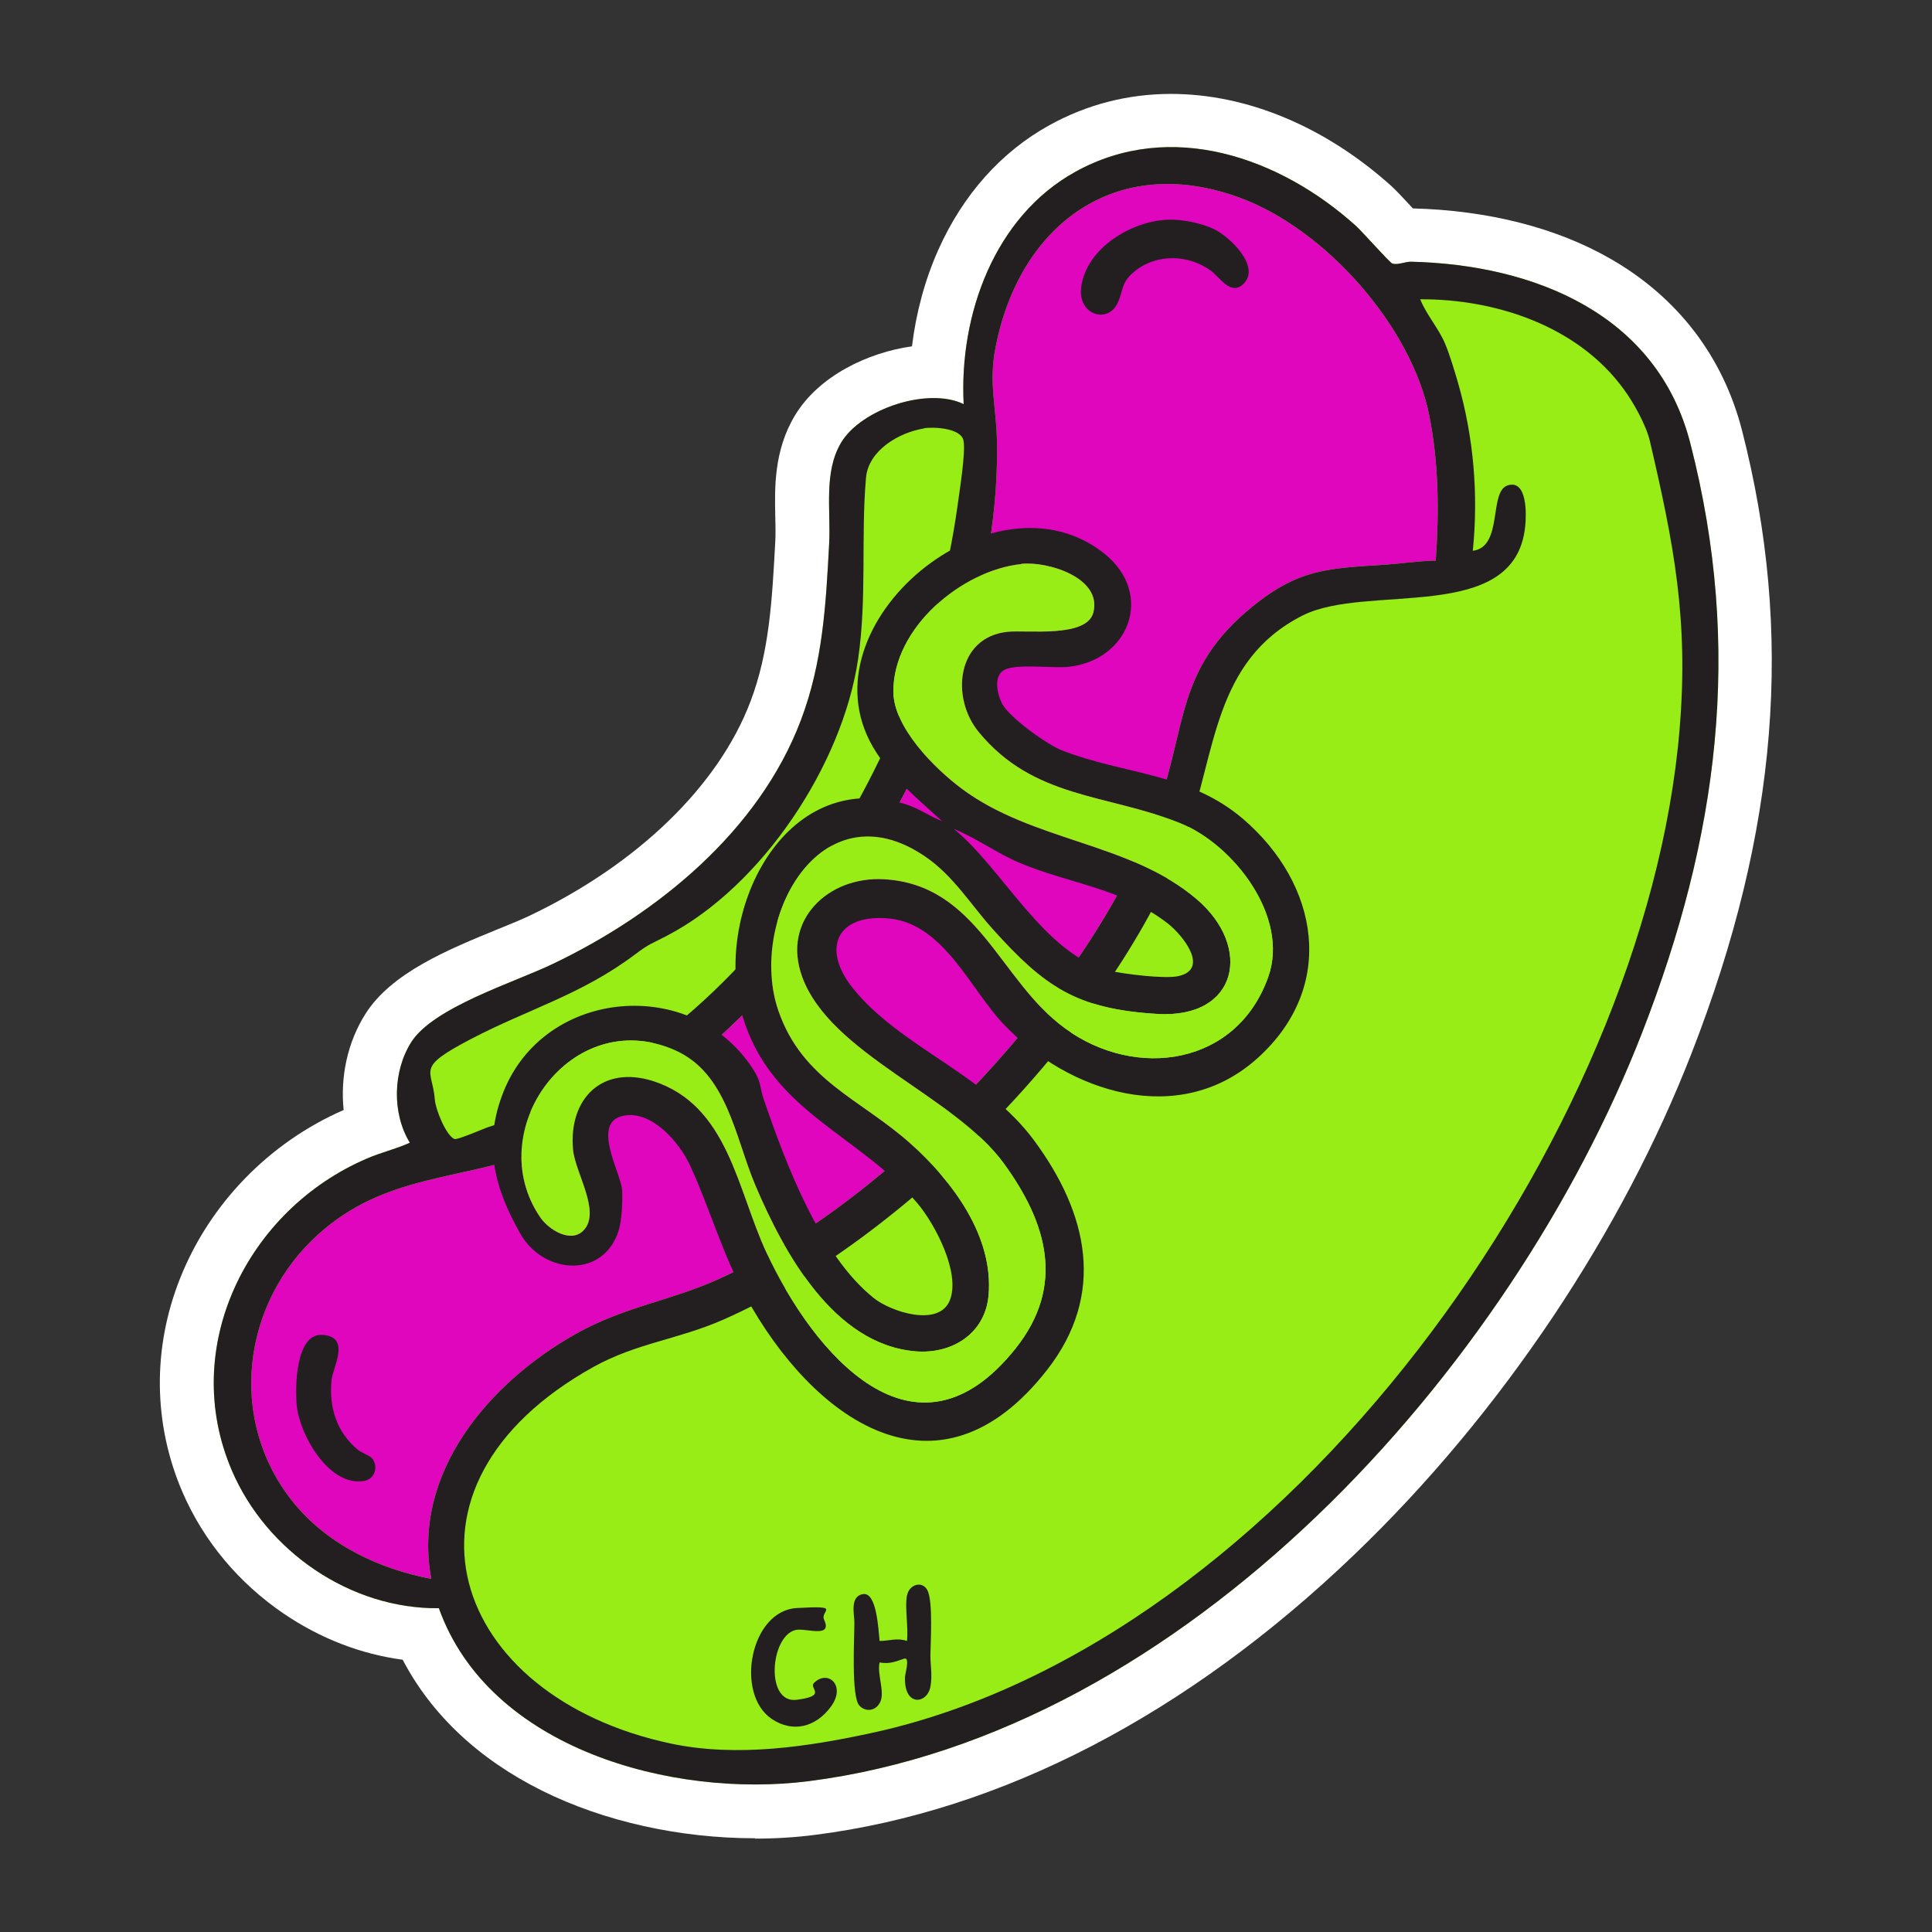
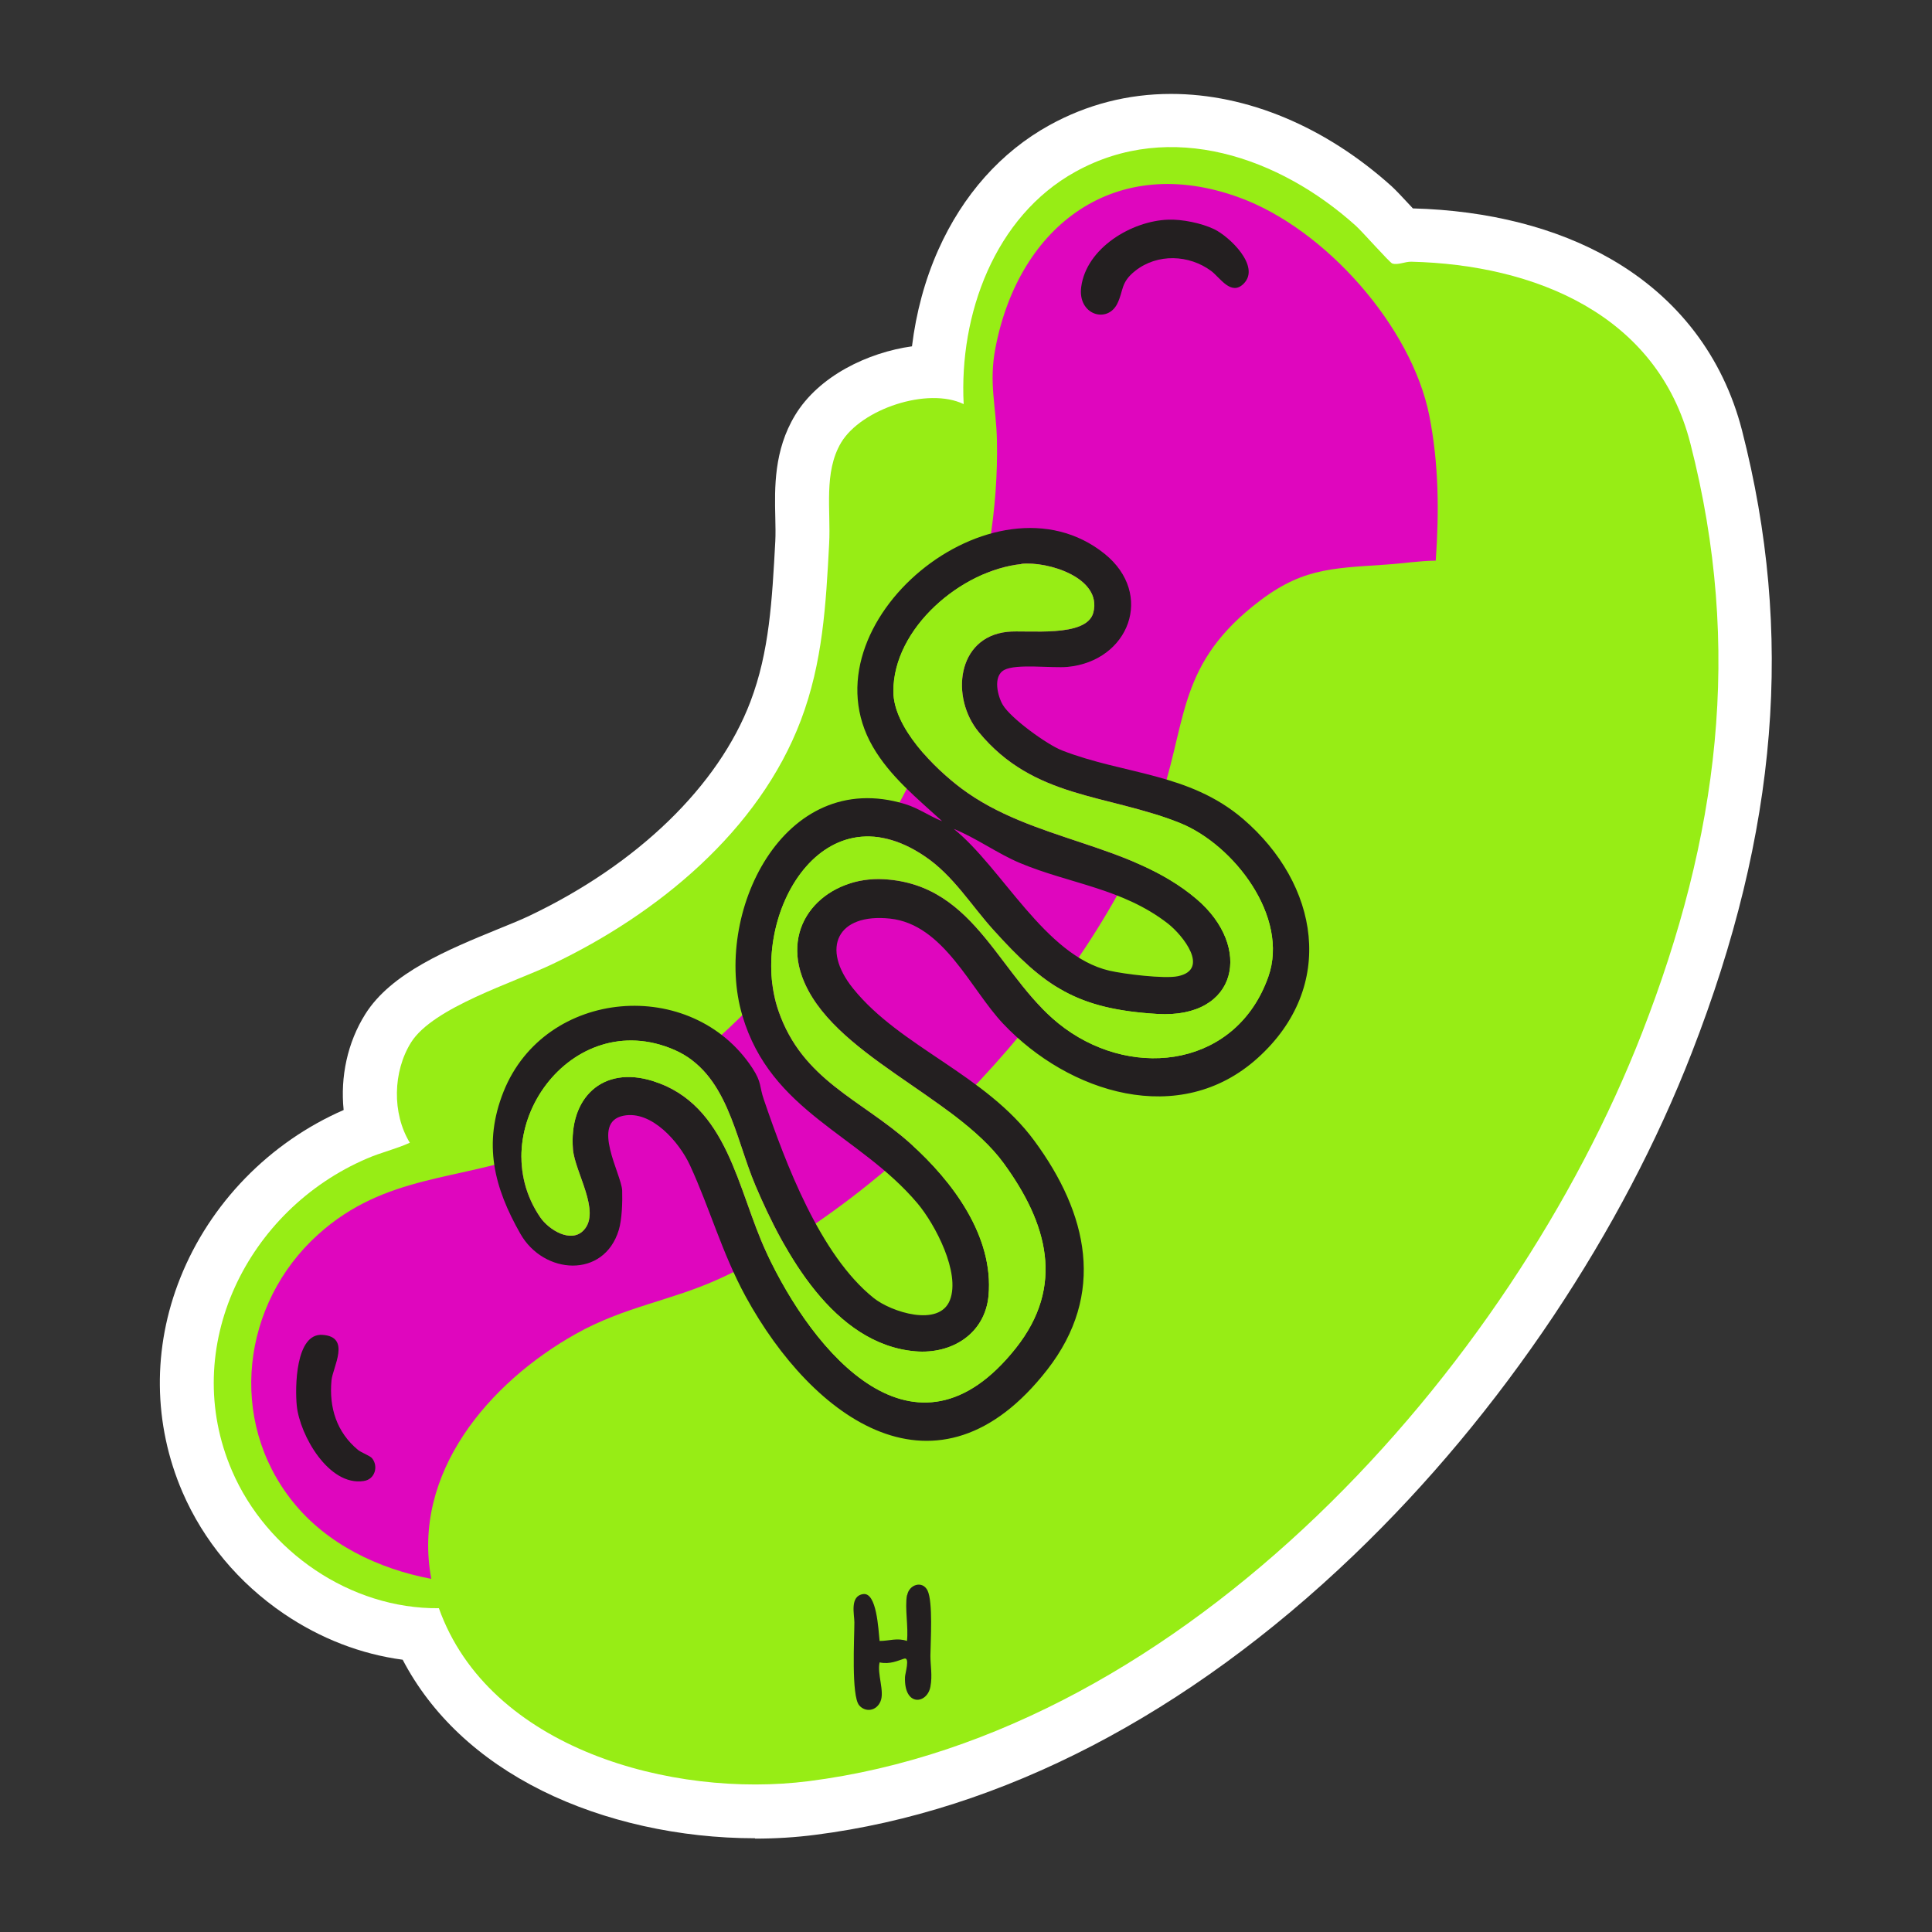
<svg xmlns="http://www.w3.org/2000/svg" id="Layer_1" viewBox="0 0 1080 1080">
  <rect x="0" y="0" width="1080" height="1080" fill="#333333" stroke="none" />
  <defs>
    <style>      .st0 {        fill: #df06be;      }      .st1 {        fill: #231f20;      }      .st2 {        fill: #fff;      }      .st3 {        fill: #97ed15;      }    </style>
  </defs>
  <path class="st2" d="M422.1,1027.6c-42.2,0-84.5-9.4-119.1-26.6-35.4-17.6-61.9-42.6-77.9-73.2-23.3-3.1-45.9-11.8-66.4-25.7-25.3-17.2-44.9-40.7-56.7-68-16.4-38.1-16.9-80.6-1.2-119.8,16.6-41.6,49.8-75.7,91.3-93.8-1.9-18.5,2.1-37.7,12.1-53.6,14.5-23.1,46.3-36.1,74.4-47.6,6.7-2.7,13-5.3,17.4-7.4,60.6-28.9,105.6-72.6,123.5-119.7,10.6-27.9,12.1-56.6,13.9-89.7.2-3.9.1-8.4,0-13.2-.4-16.7-.8-37.5,11-57.1,13.3-22.1,40.9-35.2,65.4-38.6,2.3-18.8,7.2-37.1,14.7-53.9,13.7-30.7,35.1-54.8,62.1-69.7,21-11.6,43.9-17.5,68-17.5,42.5,0,86.3,18.3,123.3,51.6,2.3,2.1,5.3,5.3,10.9,11.3.3.4.7.7,1,1.1,42.1,1.1,80.4,10.8,110.7,28.3,37.4,21.5,62.7,54.6,73.3,95.8,29.1,113.4,20.2,223.9-28.1,347.9-19.4,49.9-45.4,99.3-77.2,147-32.9,49.2-70.4,94.2-111.6,133.7-93,89.2-197.2,143.3-301.3,156.5-10.8,1.4-22.1,2.1-33.6,2.1h0Z" />
  <path class="st3" d="M245.3,899c-49.5.5-96.3-31.9-115.6-76.8-29.8-69.1,8.7-146.1,75.5-174.6,7.8-3.4,16.2-5.3,23.9-8.8-10-16.4-9.5-39.8.7-56.1,12.3-19.6,57.7-33.5,79.3-43.9,58.4-27.9,115.2-74.3,138.6-136.2,12.2-32.2,14-64.4,15.8-98.7,1-18.6-3.2-39.9,6.7-56.5,11.3-18.8,48.4-31.2,68.5-21.5-2.6-49.9,17.2-104.9,62.5-129.9,53.3-29.5,114.3-8,156.7,30.2,3.4,3,19,20.7,20.4,21.1,3.2,1,7.1-1.1,10.7-1,68.6,1.7,137.4,29.2,155.9,101.5,29.6,115.1,15.6,220.2-27,329.6-73.5,188.7-255.5,391.6-466,418.3-75.8,9.6-178.5-17.9-206.6-96.8Z" />
  <path class="st0" d="M802.6,313.3c1.9-27.3,1.7-54-3.6-80.9-9.9-49.9-58.2-104.4-106-121.9-69.4-25.5-123.3,15.4-136.5,83.8-3.9,20,.4,32.6.8,52,3.2,150.2-113.3,343.3-256,397.2-44.6,16.8-85.8,12.6-123.5,46.6-42.7,38.5-50.7,103.8-14.1,149.4,19,23.7,47.8,37.5,77.4,43.1-11.1-59.1,32.3-109.7,80.7-136.9,27.4-15.4,53-18.4,80.4-30.9,96.9-44.1,208.2-162.2,244.6-262.4,17-46.7,10.2-78.4,53.4-113.4,26.3-21.3,42.5-21.2,74.7-23.4,9.2-.6,18.5-2.1,27.8-2.2Z" />
  <g>
-     <path class="st1" d="M245.3,899c-49.5.5-96.3-31.9-115.6-76.8-29.8-69.1,8.7-146.1,75.5-174.6,7.8-3.4,16.2-5.3,23.9-8.8-10-16.4-9.5-39.8.7-56.1,12.3-19.6,57.7-33.5,79.3-43.9,58.4-27.9,115.2-74.3,138.6-136.2,12.2-32.2,14-64.4,15.8-98.7,1-18.6-3.2-39.9,6.7-56.5,11.3-18.8,48.4-31.2,68.5-21.5-2.6-49.9,17.2-104.9,62.5-129.9,53.3-29.5,114.3-8,156.7,30.2,3.4,3,19,20.7,20.4,21.1,3.2,1,7.1-1.1,10.7-1,68.6,1.7,137.4,29.2,155.9,101.5,29.6,115.1,15.6,220.2-27,329.6-73.5,188.7-255.5,391.6-466,418.3-75.8,9.6-178.5-17.9-206.6-96.8ZM802.6,313.3c1.9-27.3,1.7-54-3.6-80.9-9.9-49.9-58.2-104.4-106-121.9-69.4-25.5-123.3,15.4-136.5,83.8-3.9,20,.4,32.6.8,52,3.2,150.2-113.3,343.3-256,397.2-44.6,16.8-85.8,12.6-123.5,46.6-42.7,38.5-50.7,103.8-14.1,149.4,19,23.7,47.8,37.5,77.4,43.1-11.1-59.1,32.3-109.7,80.7-136.9,27.4-15.4,53-18.4,80.4-30.9,96.9-44.1,208.2-162.2,244.6-262.4,17-46.7,10.2-78.4,53.4-113.4,26.3-21.3,42.5-21.2,74.7-23.4,9.2-.6,18.5-2.1,27.8-2.2ZM823.3,307.9c17.2-2.2,8.7-33.3,19.6-36.6s10.4,16.2,9.7,22.9c-5.6,55.3-88.3,31.5-124.5,49.9-49.9,25.3-48.3,76.9-65,122.5-38.6,105.2-156.5,226.2-258.8,271.1-25.2,11.1-48.4,13-72.7,26.5-119.9,66.9-80,184.4,43.6,210.5,37,7.8,77.1,1.7,113.6-6.3,229.7-50.8,431.1-333.4,450.1-560.7,5.1-61.1-3.1-103.2-16.6-161.1-2-8.8-9.2-21.7-14.6-29-25.6-35.3-71.5-50.5-113.8-50.3,3.5,8.7,10.3,16.2,13.9,24.8,2.5,5.8,5.5,15.9,7.3,22.1,8.7,30.3,11.4,62.4,8.2,93.8ZM516.6,239.5c-14,2.2-31.1,12.2-32.5,27.5-2.9,33.2.6,67.2-4.4,101.3-8.7,59.2-53.6,127-106.9,154.8-8.9,4.7-9.4,4.1-17.9,10.5-29.8,22.4-59.6,30.5-91.4,47.1s-21.7,16.5-20.4,34.2c.4,5.2,6.2,19.8,10.9,21.8,1.7.7,16.2-5.8,19.4-6.8,143.7-44,241.8-202.9,261.8-346.7,1.1-8.3,4.7-30,3.4-36.9s-16.2-7.8-22.1-6.9Z" />
    <path class="st1" d="M507.1,891.8c1-6,8.5-8.5,11.4-2.7,3.1,6.4,1.7,28.2,1.6,36.5,0,5.6,1.2,11,0,17.3-1.8,9.7-14.8,11.4-14.2-5.4,0-1.8,3-11.4-.5-10.3s-7.8,3.3-13.7,2.1c-1.5,6.4,2.9,16.2.5,21.8s-8.6,6.1-11.9,2.2c-4.5-5.2-2.7-37.6-2.7-46.4,0-4.4-2.7-14.7,4.9-15.8s8.5,19.6,9.2,26.2c5.5,0,9.8-1.9,15.3,0,.9-7.8-1.3-18.2,0-25.6Z" />
-     <path class="st1" d="M455.1,940.7c7.8-7.6,18,1.6,9.4,13.3s-21.5,14.7-33.1,6.9c-20.7-14-12-60.5,14-62s12.8,1.3,15.3,6.6c4.9,10.6-10.6,4.3-16.1,5.7-14.1,3.6-16.9,41.2.7,39s6.7-6.4,9.7-9.4Z" />
    <path class="st1" d="M653,122.8c7.7-.3,18.6,1.9,25.7,5.3,8.5,4.1,26.2,20.8,16.5,30.5-7,7-13.1-3.3-18.1-7.1-12.4-9.2-30.1-9.9-42.5-.1-8.3,6.6-6.4,10.9-10,18.3-5.6,11.4-22.3,6.3-20.2-9.3,2.9-21.8,28.2-36.9,48.6-37.6Z" />
    <path class="st1" d="M208,815.2c3.6,4.4,1.7,11.8-4.7,12.7-19.5,3-35.7-25.6-37.4-42.1-1-9.9-.8-40.7,14.4-39.6,16.1,1.1,5.7,18,5,25.5-1.4,15.2,2.9,28.9,14.8,38.8,2,1.6,6.7,3.2,7.9,4.7Z" />
  </g>
  <path class="st1" d="M526.5,458.9c-13.9-12.7-29-24.9-38.6-41.5-39.9-68.9,68-157.4,129.6-107.8,28,22.6,13.6,59.9-20.7,63.2-8.7.8-28.7-1.9-35.4,1.7s-3.5,15-.9,19.4c4.4,7.6,24.9,22.4,33.2,25.6,34.6,13.5,70.9,12.4,101.2,38.3,42.4,36.4,52.5,93.6,8.2,133.6-43.7,39.5-105.8,19.5-142.3-19.1-18.2-19.2-33.2-55.6-63.3-58.8-29.5-3.1-38.8,16.5-20.6,39.1,26.4,32.8,74,48,101.3,85.1,29.9,40.6,40.2,85.6,7.2,128-61.2,78.5-130.9,27.8-168.5-40.8-13.3-24.4-20-49.2-31.2-73.5-5.9-12.8-21.4-30.9-37.2-27.7-18.5,3.7-1.1,32.6-.7,41.8.2,6.2-.1,16.2-1.9,22.1-8.3,27.3-42,25-55,2.1-14.8-26-21-50.4-9.4-79.5,23.2-57.9,105.2-64.7,139.1-13.1,5.3,8.1,3.8,10.1,6.4,17.6,12.2,35.7,31.4,86.9,61.4,110.9,9.7,7.8,36.6,16.5,42.6,1.2,6-15.3-8.2-42.3-18.1-54.1-32.8-38.8-81.9-51-97.9-104.9-16.8-56.6,22.7-139.2,91-118.3,7.3,2.2,13.5,6.7,20.5,9.5ZM571,315.3c-33.6,3.5-71.7,35.8-71.6,71.2,0,20.2,22.9,42.9,38.1,54.3,39.7,29.7,94,30,131.3,61.7,31.6,26.8,23.3,67-21.8,64.3s-63.1-15.3-91.6-46.9c-12.6-13.9-22.5-30.5-38.4-41.2-58.5-39.7-99.1,36-81.9,86.2,13.4,39.1,46.4,49.7,73.9,74.4,23.4,21,46.6,51.7,43.6,85-2,21.3-20.5,32.8-40.9,31.1-45.7-3.9-73.4-55.1-89.4-92.7-11.5-27.1-15.7-62.9-45.3-75.8-57.7-25.1-108.1,45.2-75,93.6,4.7,6.9,17.2,14.8,24.3,7.2,9.8-10.4-4.9-32.3-6-45.2-2.4-28.6,16.4-47.1,44.7-38.2,42.1,13.4,47.1,60.8,63.4,95.8,26.3,56.4,83.1,124.4,139.4,53.6,27.7-34.9,17.7-69.9-6.7-103.4-27.7-38-96.9-61-112.7-104.3-11.5-31.7,14.8-56.3,45.8-54.5,52.5,3,64.5,56.7,101,83.3,39.9,29.1,96.3,20.8,113.8-28.8,11.8-33.4-19.2-73.7-49.3-85.9-40.8-16.4-81.8-13.4-112.6-50.9-15.8-19.2-12.3-53,16-56,10.8-1.2,44.4,3.6,48.1-10.8,5-19.5-25.6-28.8-40.3-27.2ZM533.1,463.3c27.2,21.9,51,70.9,87,79.3,8.2,1.9,30.8,4.7,38.4,3.1,18-3.8,2.7-22.9-5.6-29.4-25.5-19.8-54.9-22.2-82.8-33.9-12.4-5.2-24.4-14-37.1-19.1Z" />
  <path class="st3" d="M571,315.3c-33.6,3.5-71.7,35.8-71.6,71.2,0,20.2,22.9,42.9,38.1,54.3,39.7,29.7,94,30,131.3,61.7,31.6,26.8,23.3,67-21.8,64.3s-63.1-15.3-91.6-46.9c-12.6-13.9-22.5-30.5-38.4-41.2-58.5-39.7-99.1,36-81.9,86.2,13.4,39.1,46.4,49.7,73.9,74.4,23.4,21,46.6,51.7,43.6,85-2,21.3-20.5,32.8-40.9,31.1-45.7-3.9-73.4-55.1-89.4-92.7-11.5-27.1-15.7-62.9-45.3-75.8-57.7-25.1-108.1,45.2-75,93.6,4.7,6.9,17.2,14.8,24.3,7.2,9.8-10.4-4.9-32.3-6-45.2-2.4-28.6,16.4-47.1,44.7-38.2,42.1,13.4,47.1,60.8,63.4,95.8,26.3,56.4,83.1,124.4,139.4,53.6,27.7-34.9,17.7-69.9-6.7-103.4-27.7-38-96.9-61-112.7-104.3-11.5-31.7,14.8-56.3,45.8-54.5,52.5,3,64.5,56.7,101,83.3,39.9,29.1,96.3,20.8,113.8-28.8,11.8-33.4-19.2-73.7-49.3-85.9-40.8-16.4-81.8-13.4-112.6-50.9-15.8-19.2-12.3-53,16-56,10.8-1.2,44.4,3.6,48.1-10.8,5-19.5-25.6-28.8-40.3-27.2Z" />
</svg>